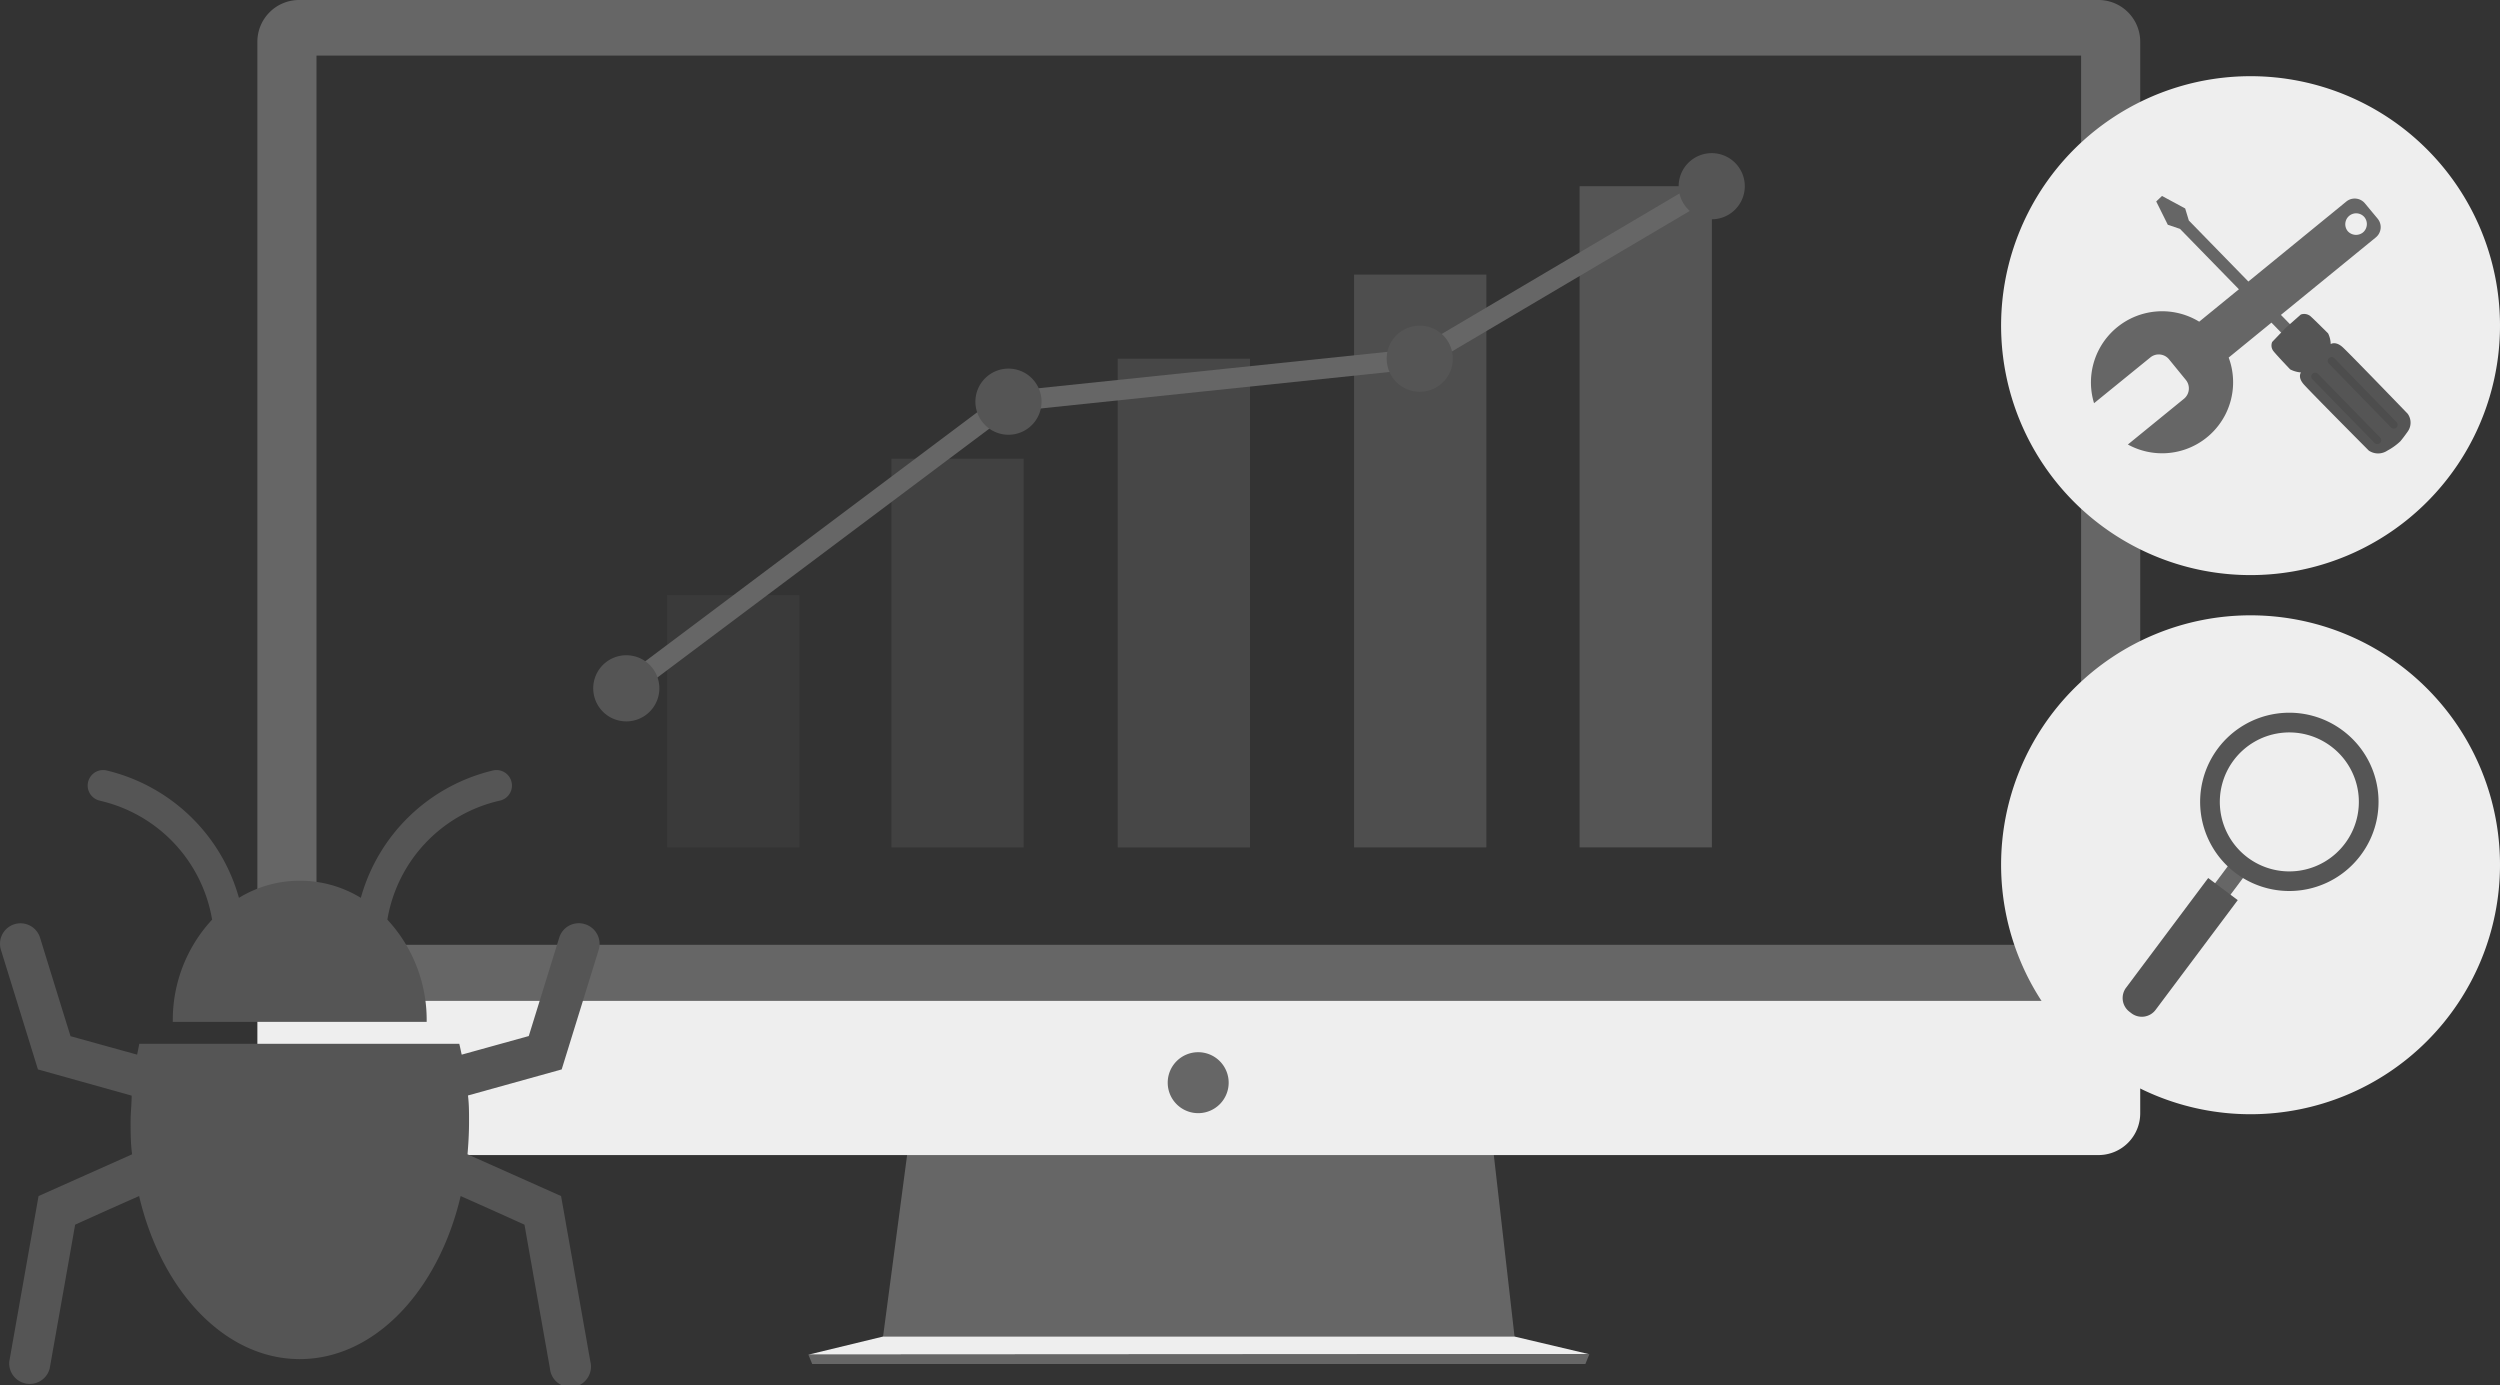
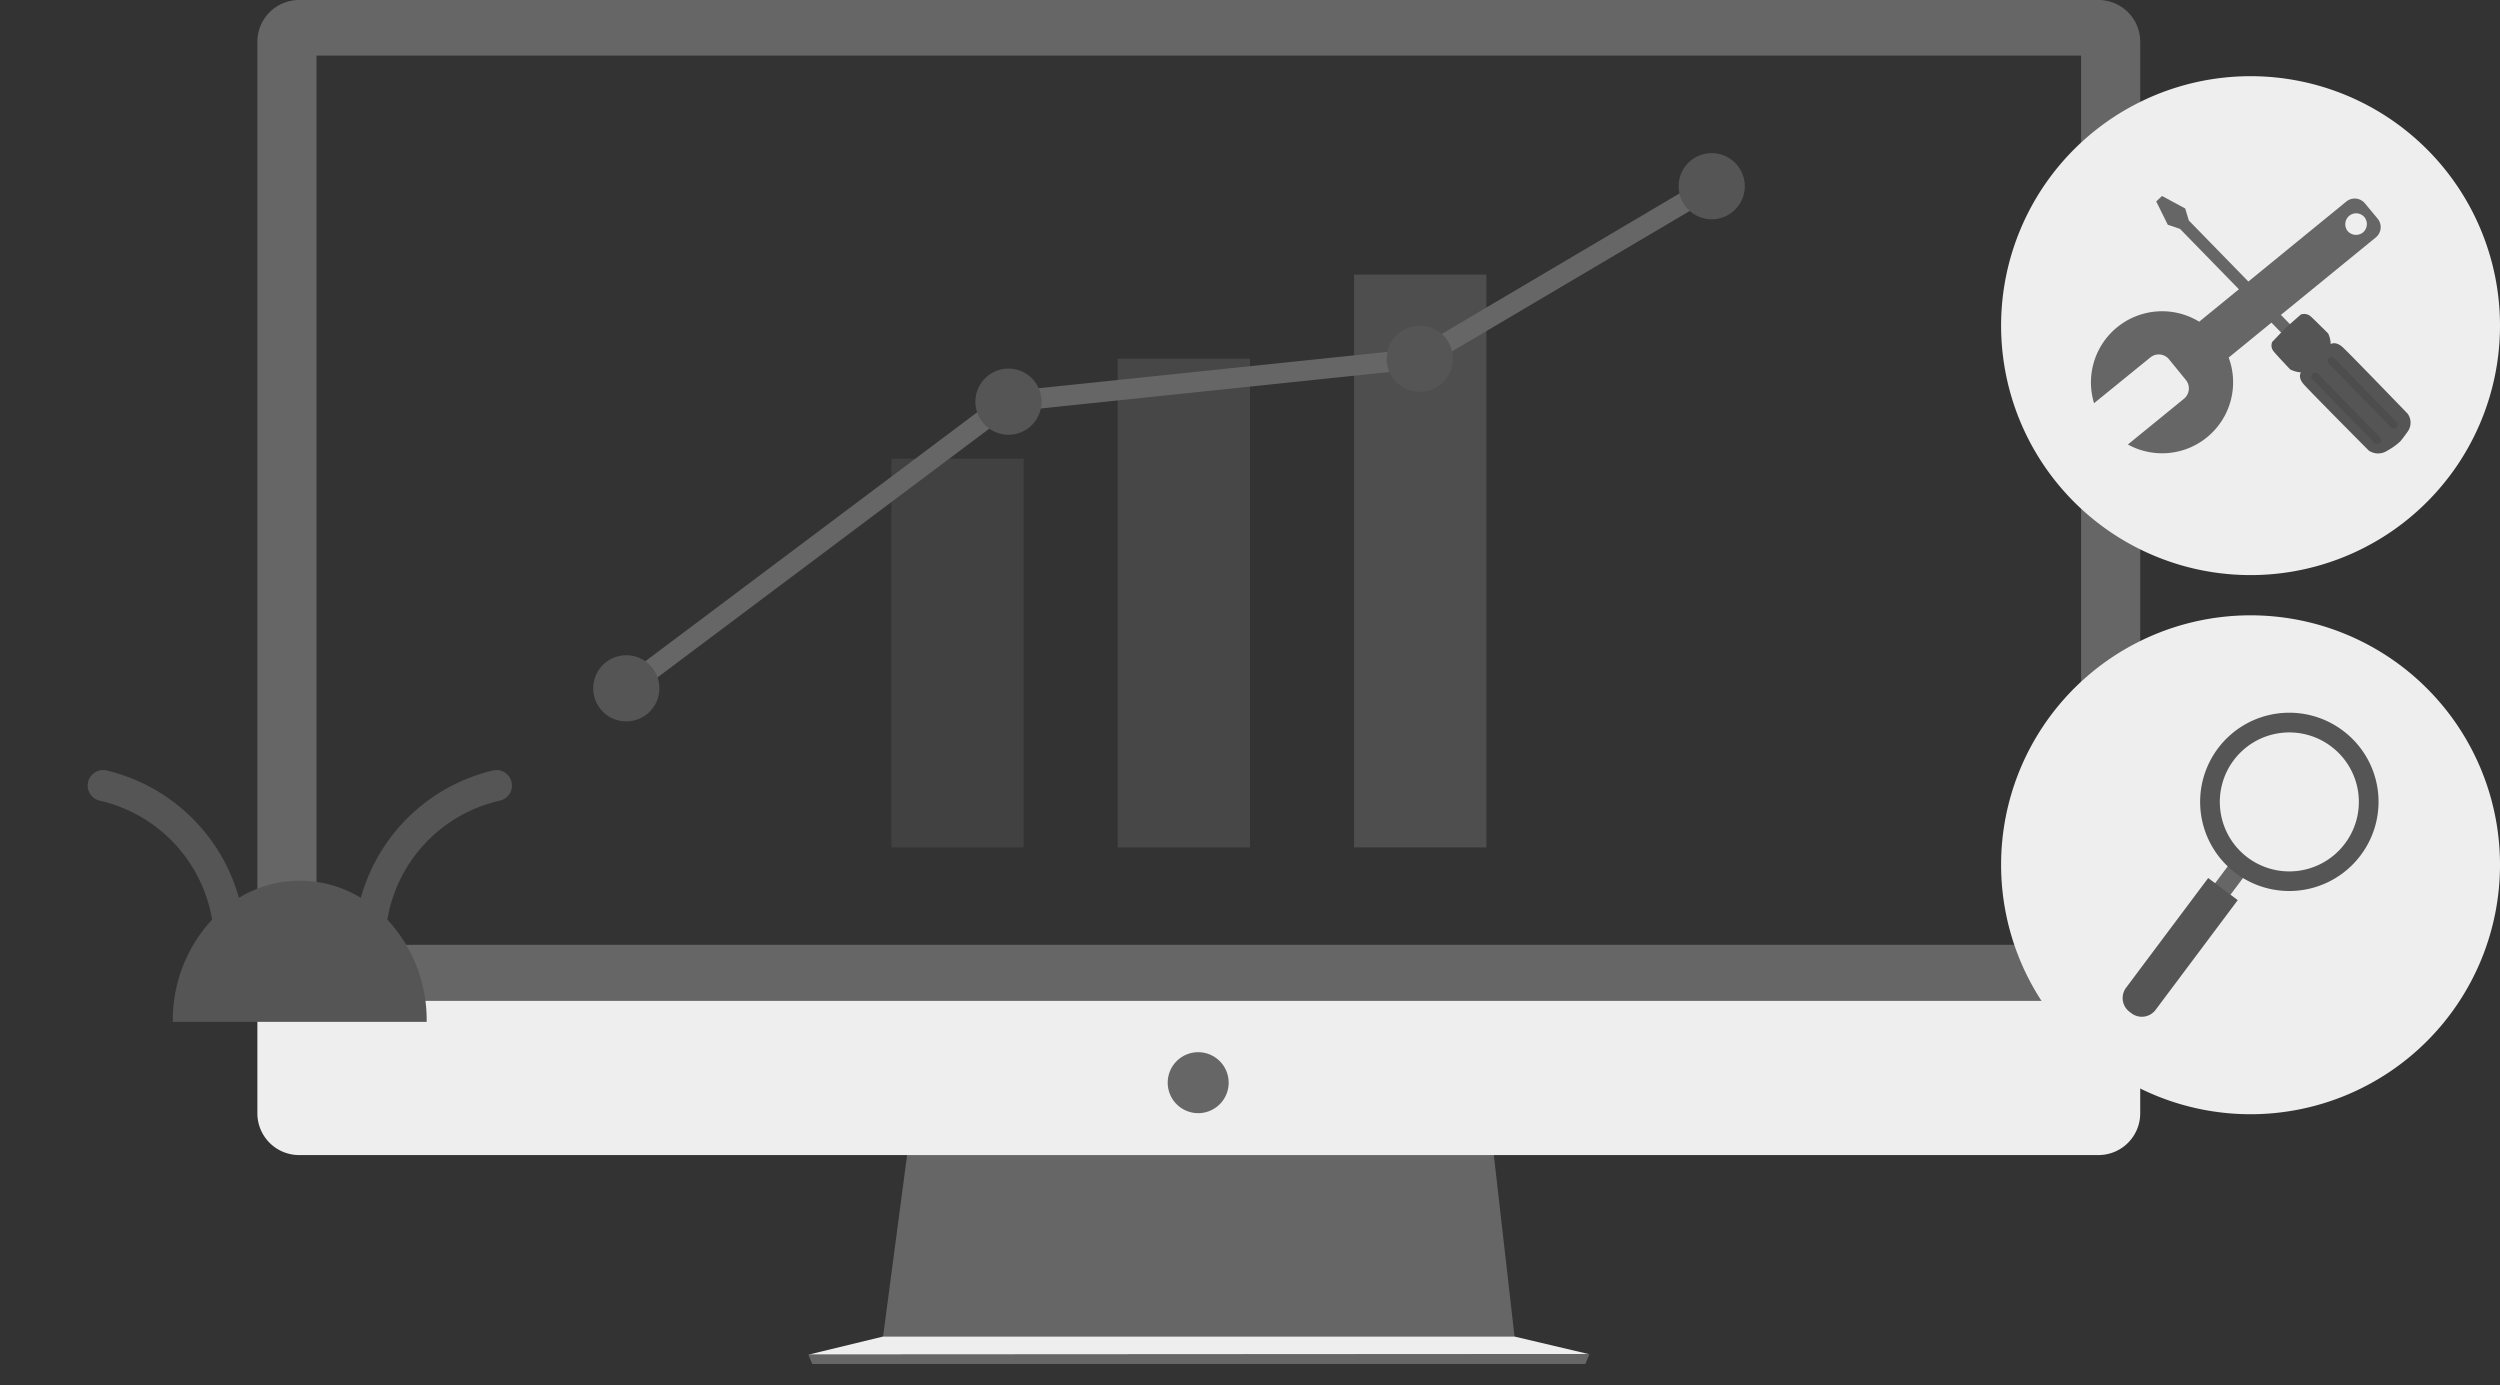
<svg xmlns="http://www.w3.org/2000/svg" xmlns:xlink="http://www.w3.org/1999/xlink" viewBox="0 0 164.06 90.92">
  <rect x="0" y="0" width="164.06" height="90.92" fill="#333333" stroke="none" />
  <defs>
    <style>.a{fill:#666666;}.b{fill:#eee;}.c,.e,.f,.g,.h{fill:#555555;}.d{opacity:0.1;}.e{opacity:0.2;}.f{opacity:0.4;}.g{opacity:0.6;}.h{opacity:0.8;}</style>
  </defs>
  <title>Consultoría web</title>
  <a xlink:href="/consultoria-web/">
    <polygon class="a" points="99.39 87.71 57.95 87.71 59.54 75.71 98.02 75.71 99.39 87.71" />
    <path class="b" d="M16.89,65.66v7.41a2.74,2.74,0,0,0,2.74,2.73H137.71a2.74,2.74,0,0,0,2.74-2.73V65.66Z" />
    <path class="a" d="M137.71,0H19.63a2.74,2.74,0,0,0-2.74,2.74V65.66H140.45V2.74A2.74,2.74,0,0,0,137.71,0Zm-1.14,62H20.77V3.65h115.8Z" />
    <polygon class="b" points="57.95 87.71 99.39 87.71 104.3 88.87 53.04 88.9 57.95 87.71" />
    <polygon class="a" points="104.04 89.51 53.3 89.51 53.05 88.9 104.3 88.87 104.04 89.51" />
    <path class="a" d="M80.63,71.05a2,2,0,1,1-2-2A2,2,0,0,1,80.63,71.05Z" />
    <path class="b" d="M164.06,56.75a16.37,16.37,0,1,1-16.37-16.37A16.37,16.37,0,0,1,164.06,56.75Z" />
    <path class="b" d="M164.06,21.32A16.37,16.37,0,1,1,147.69,5,16.37,16.37,0,0,1,164.06,21.32Z" />
    <rect class="a" x="143.92" y="57.71" width="3.93" height="1.26" transform="translate(11.76 140.17) rotate(-53.19)" />
    <path class="c" d="M144.91,57.62l-5.39,7.2a1.13,1.13,0,0,0,.23,1.58l.13.1a1.13,1.13,0,0,0,1.58-.23l5.39-7.2Z" />
    <path class="c" d="M153.74,47.94a5.85,5.85,0,1,0,1.18,8.18A5.83,5.83,0,0,0,153.74,47.94Zm.15,7.41A4.56,4.56,0,1,1,153,49,4.55,4.55,0,0,1,153.89,55.35Z" />
    <path class="a" d="M146.26,23.46l0,0,9.65-7.88a.87.87,0,0,0,.12-1.23l-.83-1a.87.87,0,0,0-1.23-.12l-9.65,7.88,0,0a4.67,4.67,0,0,0-6.9,5.35l3.69-3a.87.87,0,0,1,1.23.12l1.11,1.36a.88.88,0,0,1-.13,1.23l-3.68,3a4.66,4.66,0,0,0,6.62-5.69Z" />
    <path class="b" d="M155.06,15.26a.73.73,0,0,1-1-.1.72.72,0,0,1,.11-1,.71.71,0,0,1,1,.1A.72.72,0,0,1,155.06,15.26Z" />
    <polygon class="a" points="141.88 12.86 141.69 13.04 141.5 13.22 142.26 14.75 143.06 15.02 143.06 15.02 150.19 22.33 150.77 21.78 143.64 14.47 143.4 13.68 141.88 12.86" />
    <path class="c" d="M158,27.15s-3.79-3.93-4.26-4.36-.79-.21-.79-.21a1.66,1.66,0,0,0-.17-.7s-.9-.9-1.17-1.14a.66.66,0,0,0-.62-.1l-1,.88h0l-.88.92a.6.6,0,0,0,.08.6c.22.28,1.1,1.2,1.1,1.2a1.82,1.82,0,0,0,.71.2s-.24.3.18.78,4.27,4.35,4.27,4.35a1.09,1.09,0,0,0,1.22,0,3.93,3.93,0,0,0,.85-.61v0c.1-.12.26-.32.47-.62A1,1,0,0,0,158,27.15Z" />
    <path class="d" d="M156.19,28.71a.25.25,0,0,1,0,.36h0a.26.26,0,0,1-.36,0l-4.08-4.18a.25.25,0,0,1,0-.36h0a.26.26,0,0,1,.36,0Z" />
    <path class="d" d="M157.27,27.7a.25.25,0,0,1,0,.35h0a.25.25,0,0,1-.36,0l-4.08-4.19a.24.24,0,0,1,0-.35h0a.25.25,0,0,1,.36,0Z" />
-     <rect class="e" x="43.78" y="39.05" width="8.68" height="16.56" />
    <rect class="f" x="58.5" y="30.1" width="8.68" height="25.51" />
    <rect class="g" x="73.35" y="23.54" width="8.68" height="32.07" />
    <rect class="h" x="88.86" y="18.02" width="8.68" height="37.59" />
-     <rect class="c" x="103.66" y="12.22" width="8.68" height="43.39" />
    <polygon class="a" points="41.5 45.69 40.7 44.63 65.92 25.71 92.96 22.89 112 11.64 112.67 12.79 93.39 24.18 66.43 27 41.5 45.69" />
    <path class="c" d="M43.27,45.16A2.17,2.17,0,1,1,41.1,43,2.17,2.17,0,0,1,43.27,45.16Z" />
    <path class="c" d="M68.35,26.35a2.17,2.17,0,1,1-2.17-2.16A2.17,2.17,0,0,1,68.35,26.35Z" />
    <path class="c" d="M95.34,23.54a2.17,2.17,0,1,1-2.17-2.17A2.17,2.17,0,0,1,95.34,23.54Z" />
    <path class="c" d="M114.5,12.22a2.17,2.17,0,1,1-2.17-2.17A2.17,2.17,0,0,1,114.5,12.22Z" />
    <path class="c" d="M6.57,52.55a9.65,9.65,0,0,1,7.35,7.8A9.66,9.66,0,0,0,11.34,67a.35.35,0,0,0,0,.06H28V67a9.66,9.66,0,0,0-2.58-6.65,9.64,9.64,0,0,1,7.34-7.8,1,1,0,1,0-.36-2,11.84,11.84,0,0,0-8.72,8.37,7.68,7.68,0,0,0-8,0,11.88,11.88,0,0,0-8.73-8.37,1,1,0,0,0-.36,2Z" />
-     <path class="c" d="M38.39,60.65a1.34,1.34,0,0,0-1.69.88l-2,6.46-4.4,1.22c-.06-.24-.1-.48-.16-.71h-21L9,69.21,4.63,68c-.36-1.14-2-6.46-2-6.46a1.34,1.34,0,0,0-2.57.79l2.43,7.85,6.15,1.72c0,.56-.07,1.14-.07,1.73s0,1.43.1,2.12L2.53,78.49.61,89.34a1.35,1.35,0,0,0,2.65.47s1.46-8.22,1.67-9.44c.59-.27,2.54-1.15,4.2-1.88,1.45,6.21,5.63,10.7,10.54,10.7s9.1-4.48,10.56-10.7c1.65.73,3.6,1.61,4.19,1.88.21,1.21,1.67,9.44,1.67,9.44a1.35,1.35,0,1,0,2.65-.47L36.82,78.49l-6.14-2.74c.06-.7.1-1.41.1-2.12s0-1.17-.07-1.74l6.15-1.71,2.43-7.85A1.35,1.35,0,0,0,38.39,60.65Z" />
  </a>
</svg>